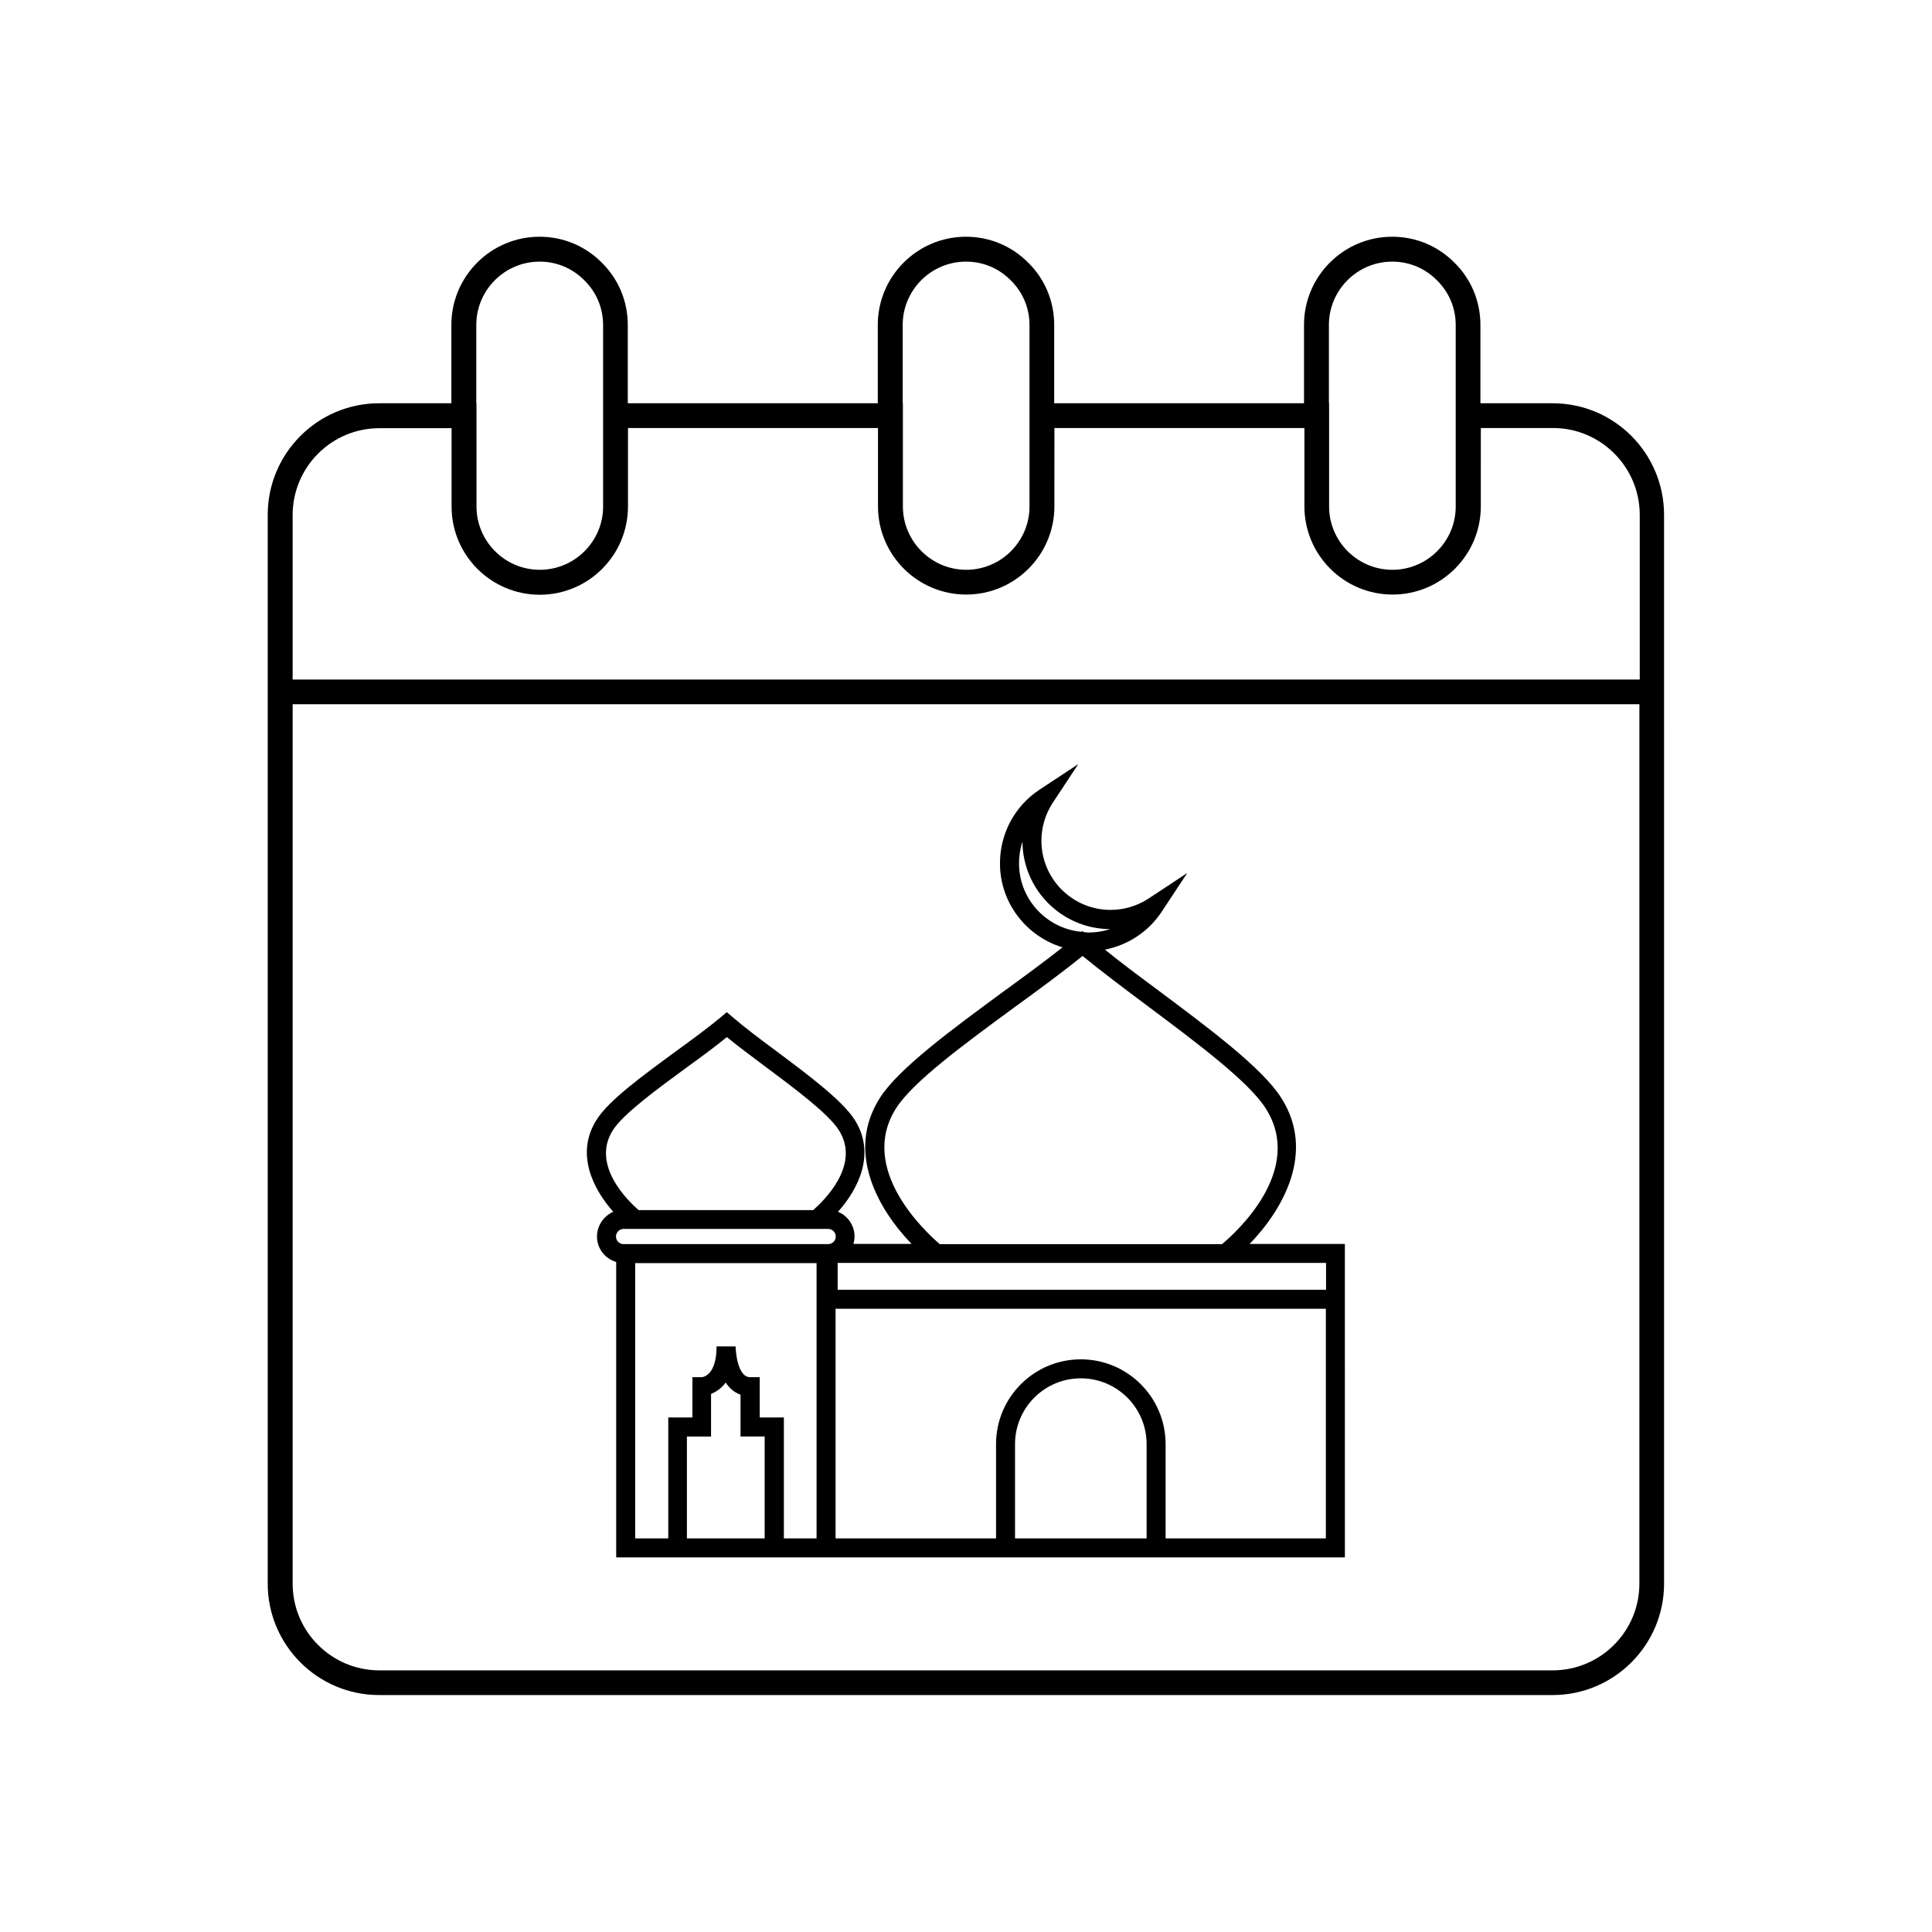
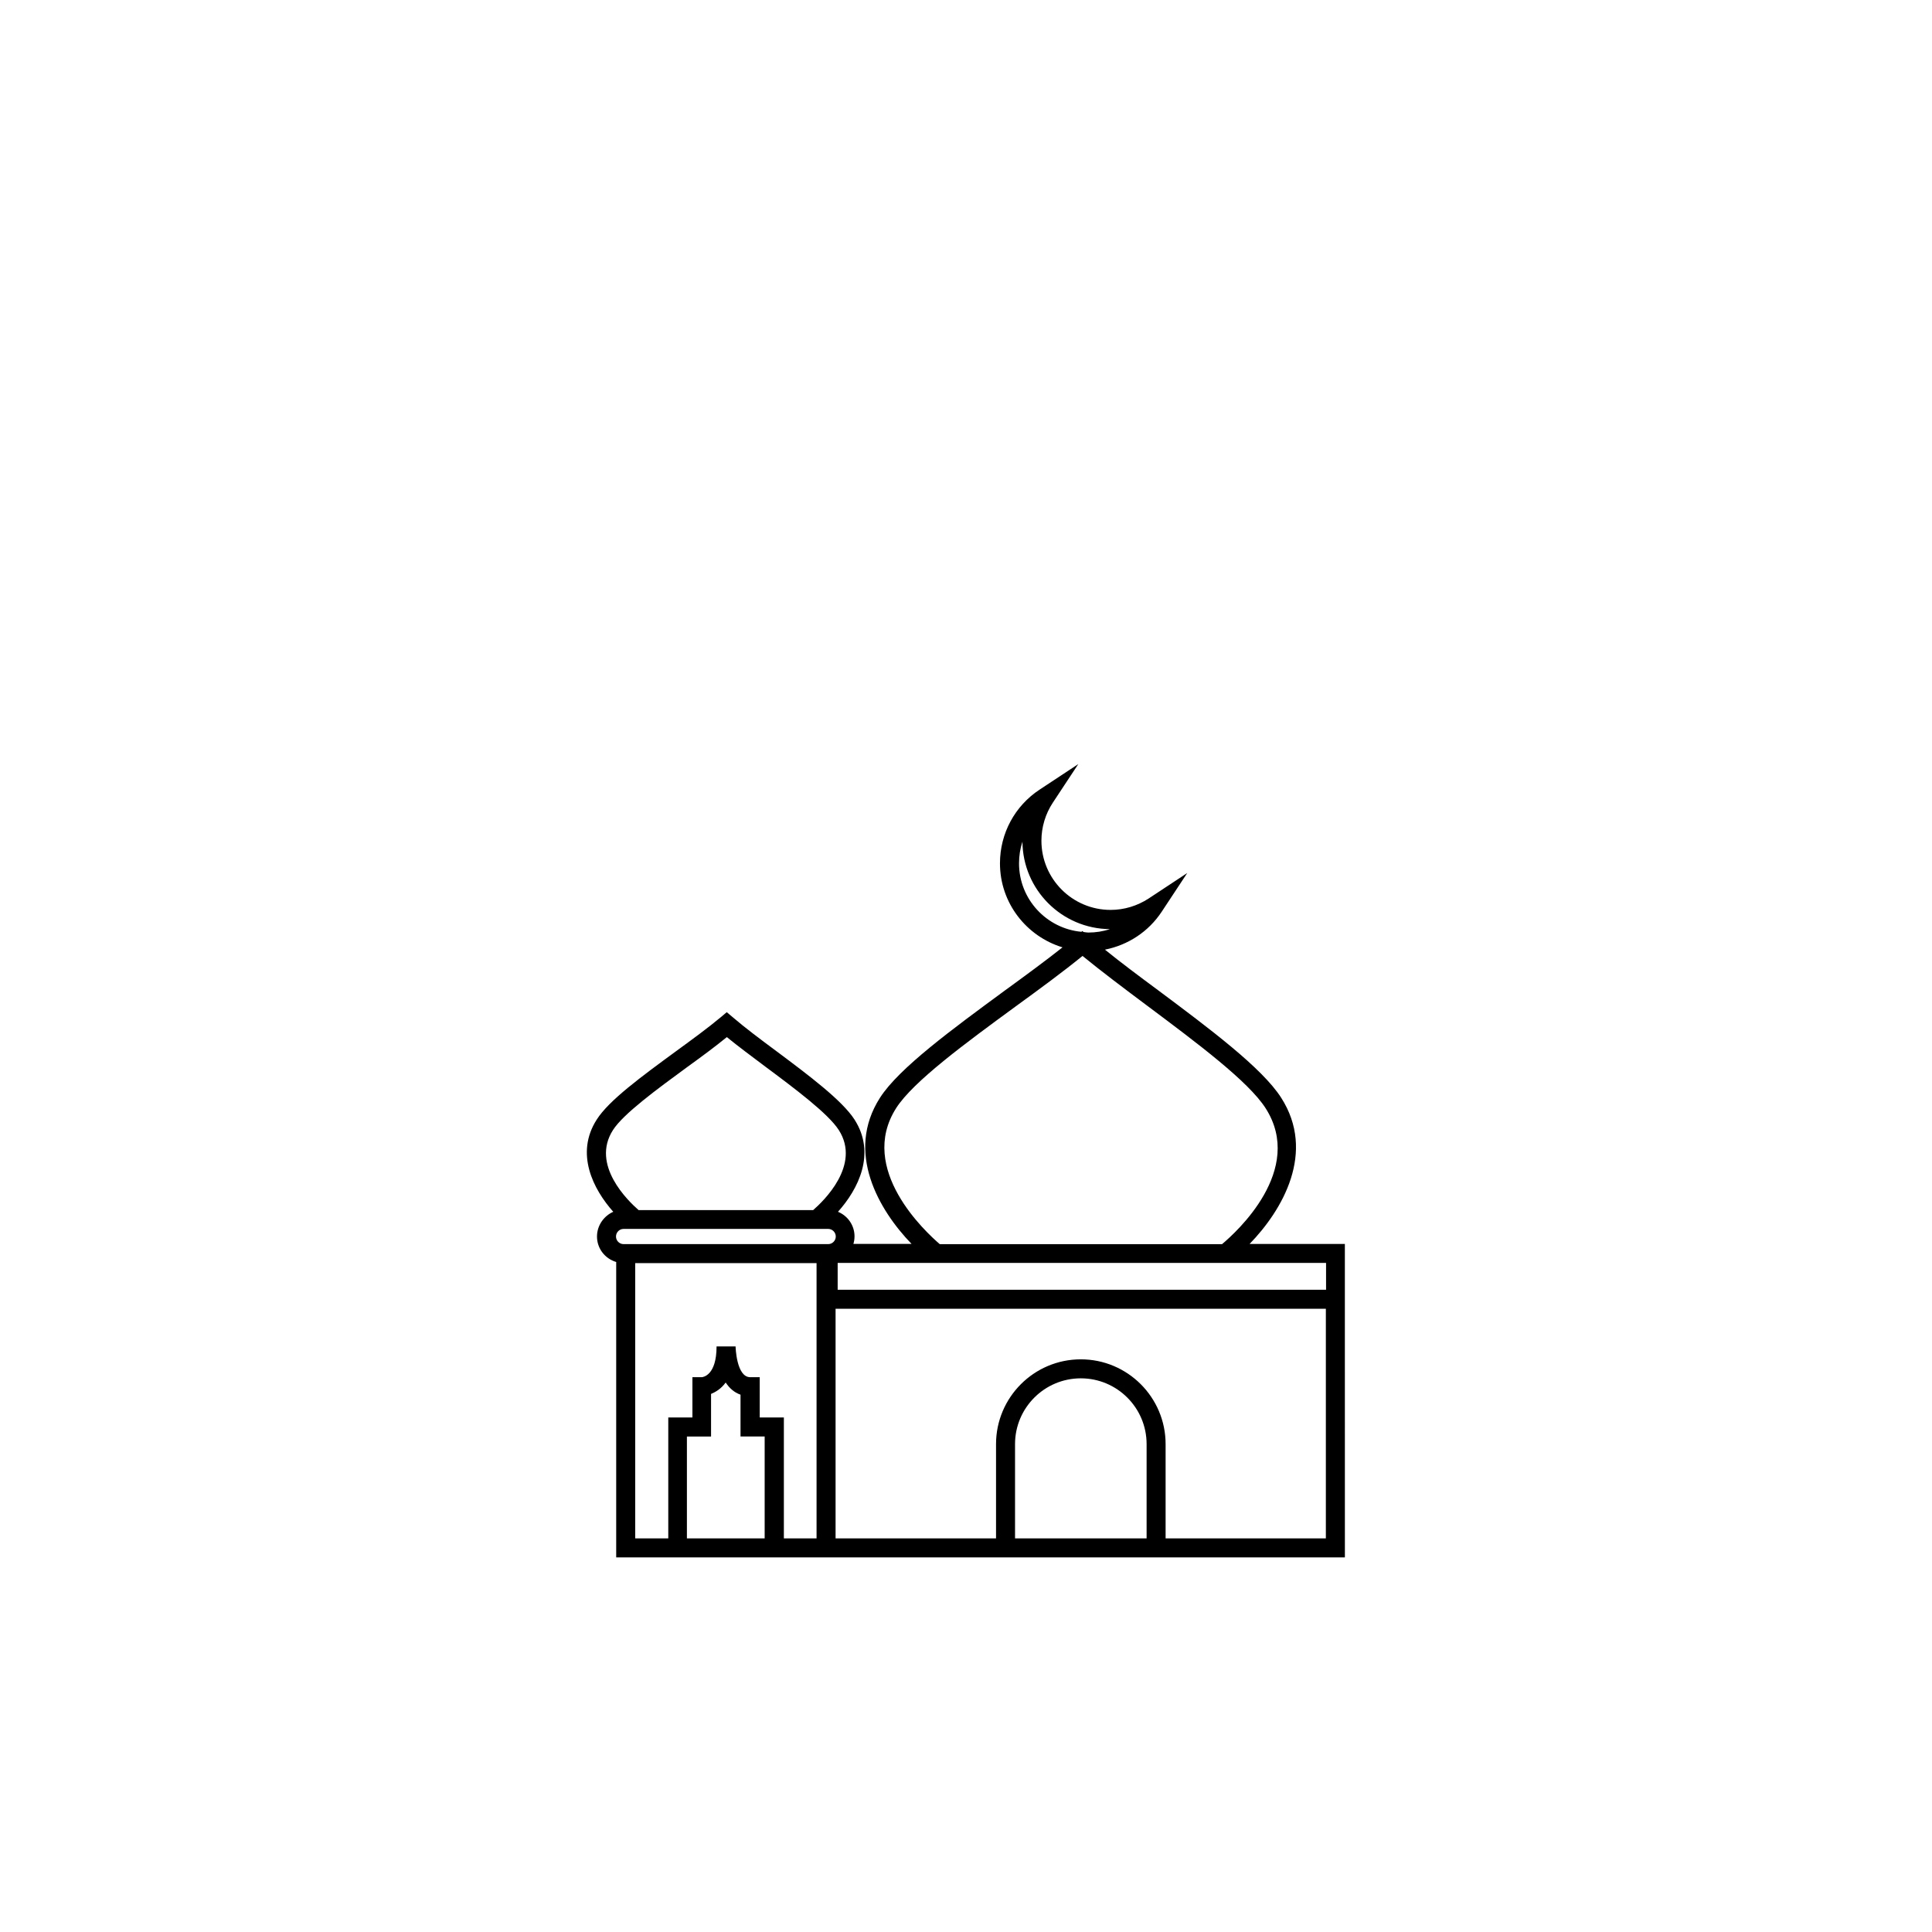
<svg xmlns="http://www.w3.org/2000/svg" fill="#000000" width="800px" height="800px" version="1.1" viewBox="144 144 512 512">
  <g>
    <path d="m302.21 471.69c0 3.223 2.168 5.894 5.09 6.75v78.293h193.11l-0.008-65.898v-17.18h-25.242c8.715-8.969 17.633-24.285 8.363-38.742-5.039-7.91-19.094-18.391-32.648-28.516-5.039-3.727-9.824-7.305-14.055-10.73 6.098-1.211 11.539-4.734 15.062-10.078l6.75-10.227-10.227 6.75c-3.023 1.965-6.5 3.023-10.078 3.023-10.125 0-18.34-8.211-18.34-18.34 0-3.578 1.059-7.106 3.023-10.078l6.75-10.227-10.227 6.75c-6.602 4.332-10.531 11.637-10.531 19.547 0 10.531 7.004 19.348 16.574 22.27-4.586 3.629-9.875 7.508-15.418 11.539-13.703 10.078-27.91 20.453-32.949 28.312-9.27 14.461-0.301 29.773 8.363 38.742h-15.418c0.203-0.656 0.301-1.309 0.301-2.016 0-2.922-1.812-5.441-4.383-6.5 5.34-5.945 10.176-15.418 4.383-24.434-3.273-5.09-12.141-11.738-20.707-18.137-4.281-3.176-8.312-6.195-11.539-8.969l-1.613-1.359-1.613 1.359c-3.324 2.769-7.508 5.844-11.941 9.07-9.07 6.648-17.684 12.949-20.906 18.035-5.793 9.02-0.906 18.488 4.383 24.434-2.5 1.113-4.312 3.633-4.312 6.555zm7.051-2.016h54.211c1.109 0 2.016 0.906 2.016 2.016s-0.906 2.016-2.016 2.016h-54.211c-1.109 0-2.016-0.906-2.016-2.016s0.906-2.016 2.016-2.016zm16.777 82.02v-27.004h6.398v-11.285c1.211-0.504 2.672-1.359 3.879-3.023 0.957 1.461 2.215 2.621 3.93 3.223v11.082h6.398v27.004zm34.359 0h-8.664v-32.043h-6.398v-10.68h-2.519c-3.68 0-3.879-8.062-3.879-8.16h-5.039c0 7.707-3.578 8.113-3.879 8.16h-2.519v10.68h-6.398v32.043h-8.766v-72.953h48.062zm52.598 0v-24.988c0-9.621 7.809-17.434 17.434-17.434 9.621 0 17.434 7.809 17.434 17.434v24.988zm82.426 0h-42.523v-24.988c0-12.395-10.078-22.469-22.469-22.469-12.395 0-22.469 10.078-22.469 22.469v24.988h-42.523v-60.859h129.93v60.859zm0-65.898h-129.43v-7.106h129.43zm-81.367-113c0-1.965 0.301-3.93 0.906-5.742 0.102 12.746 10.43 23.074 23.176 23.176-1.812 0.605-3.777 0.906-5.742 0.906-0.453 0-0.855-0.102-1.258-0.152l-0.301-0.25-0.25 0.203c-9.227-0.859-16.531-8.617-16.531-18.141zm-32.547 64.84c4.535-7.055 18.34-17.18 31.691-26.953 6.449-4.684 12.543-9.168 17.684-13.352 4.988 4.082 10.883 8.516 17.078 13.148 13.199 9.875 26.852 20.051 31.438 27.207 10.48 16.375-7.809 32.898-11.539 36.023h-74.812c-3.578-3.074-21.918-19.852-11.539-36.074zm-75.066 5.844c2.719-4.281 11.738-10.883 19.648-16.676 3.828-2.769 7.457-5.441 10.531-7.961 3.023 2.469 6.5 5.039 10.176 7.809 7.859 5.844 16.727 12.496 19.496 16.828 5.945 9.27-4.082 18.844-6.801 21.211h-46.25c-2.719-2.367-12.746-11.941-6.801-21.211z" />
-     <path d="m555.47 250.87h-19.145v-20.758c0-6.297-2.469-12.141-6.852-16.473-4.383-4.434-10.227-6.902-16.523-6.902-12.898 0-23.375 10.48-23.375 23.375v20.758h-66.203v-20.758c0-6.297-2.469-12.141-6.852-16.473-4.383-4.434-10.227-6.902-16.523-6.902-12.898 0-23.375 10.48-23.375 23.375v20.758h-66.254v-20.758c0-6.297-2.469-12.141-6.852-16.473-4.383-4.434-10.227-6.902-16.523-6.902-12.898 0-23.375 10.48-23.375 23.375v20.758h-19.145c-16.273 0-29.523 13.25-29.523 29.574v283.24c0 16.273 13.25 29.523 29.523 29.523h311c16.273 0 29.523-13.25 29.523-29.523l-0.004-283.24c0-16.324-13.199-29.574-29.523-29.574zm-59.297 0v-20.758c0-9.27 7.559-16.777 16.777-16.777 4.535 0 8.715 1.762 11.891 4.988 3.176 3.125 4.938 7.305 4.938 11.84v48.062c0 9.27-7.559 16.777-16.777 16.777-9.27 0-16.777-7.559-16.777-16.777v-27.355zm-112.95 0v-20.758c0-9.27 7.559-16.777 16.777-16.777 4.535 0 8.715 1.762 11.891 4.988 3.176 3.125 4.938 7.305 4.938 11.84v48.062c0 9.27-7.559 16.777-16.777 16.777s-16.777-7.559-16.777-16.777v-27.355zm-113 0v-20.758c0-9.27 7.559-16.777 16.777-16.777 4.535 0 8.715 1.762 11.891 4.988 3.176 3.125 4.938 7.305 4.938 11.84v48.062c0 9.27-7.559 16.777-16.777 16.777-9.27 0-16.777-7.559-16.777-16.777l-0.004-27.355zm308.23 312.82c0 12.645-10.277 22.973-22.973 22.973h-310.95c-12.645 0-22.973-10.277-22.973-22.973v-233.06h356.9zm0-239.61h-356.9v-43.578c0-12.695 10.277-23.023 22.973-23.023h19.145v20.758c0 12.898 10.48 23.375 23.375 23.375 12.898 0 23.375-10.48 23.375-23.375l0.004-20.809h66.25v20.758c0 12.898 10.48 23.375 23.375 23.375 12.898 0 23.375-10.48 23.375-23.375l0.004-20.758h66.25v20.758c0 12.898 10.48 23.375 23.375 23.375 12.898 0 23.375-10.48 23.375-23.375l0.004-20.758h19.145c12.645 0 22.973 10.328 22.973 23.023v43.629z" />
  </g>
</svg>